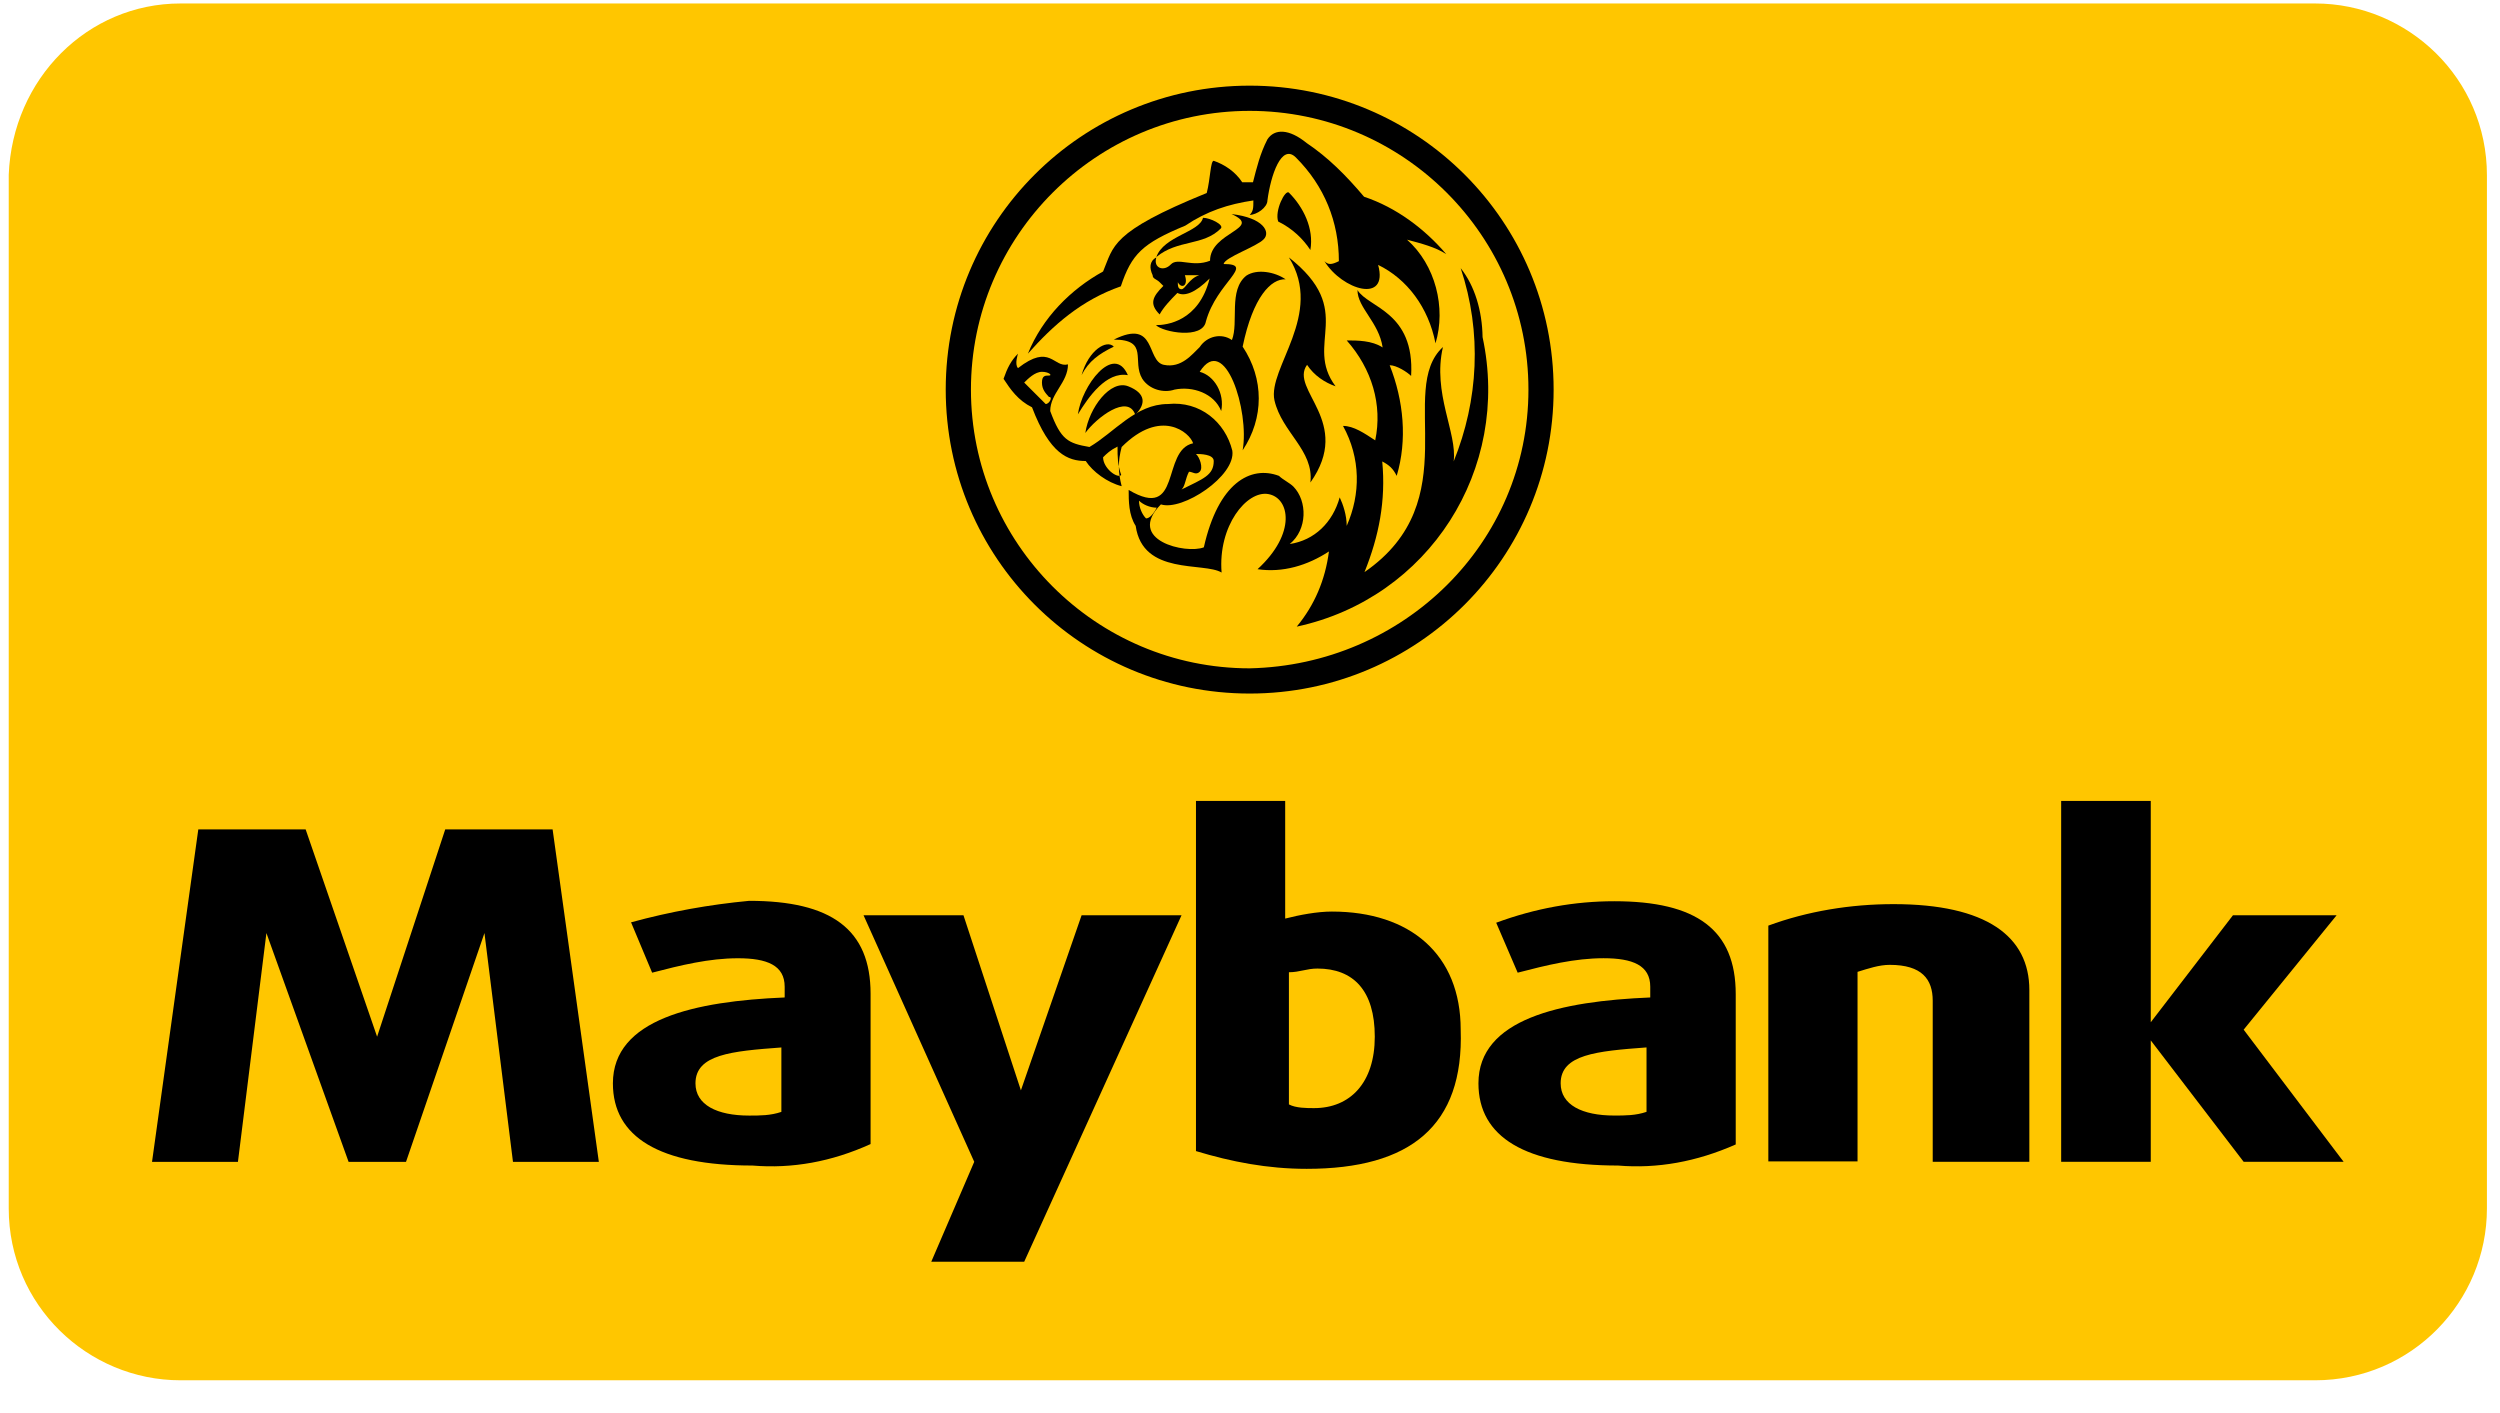
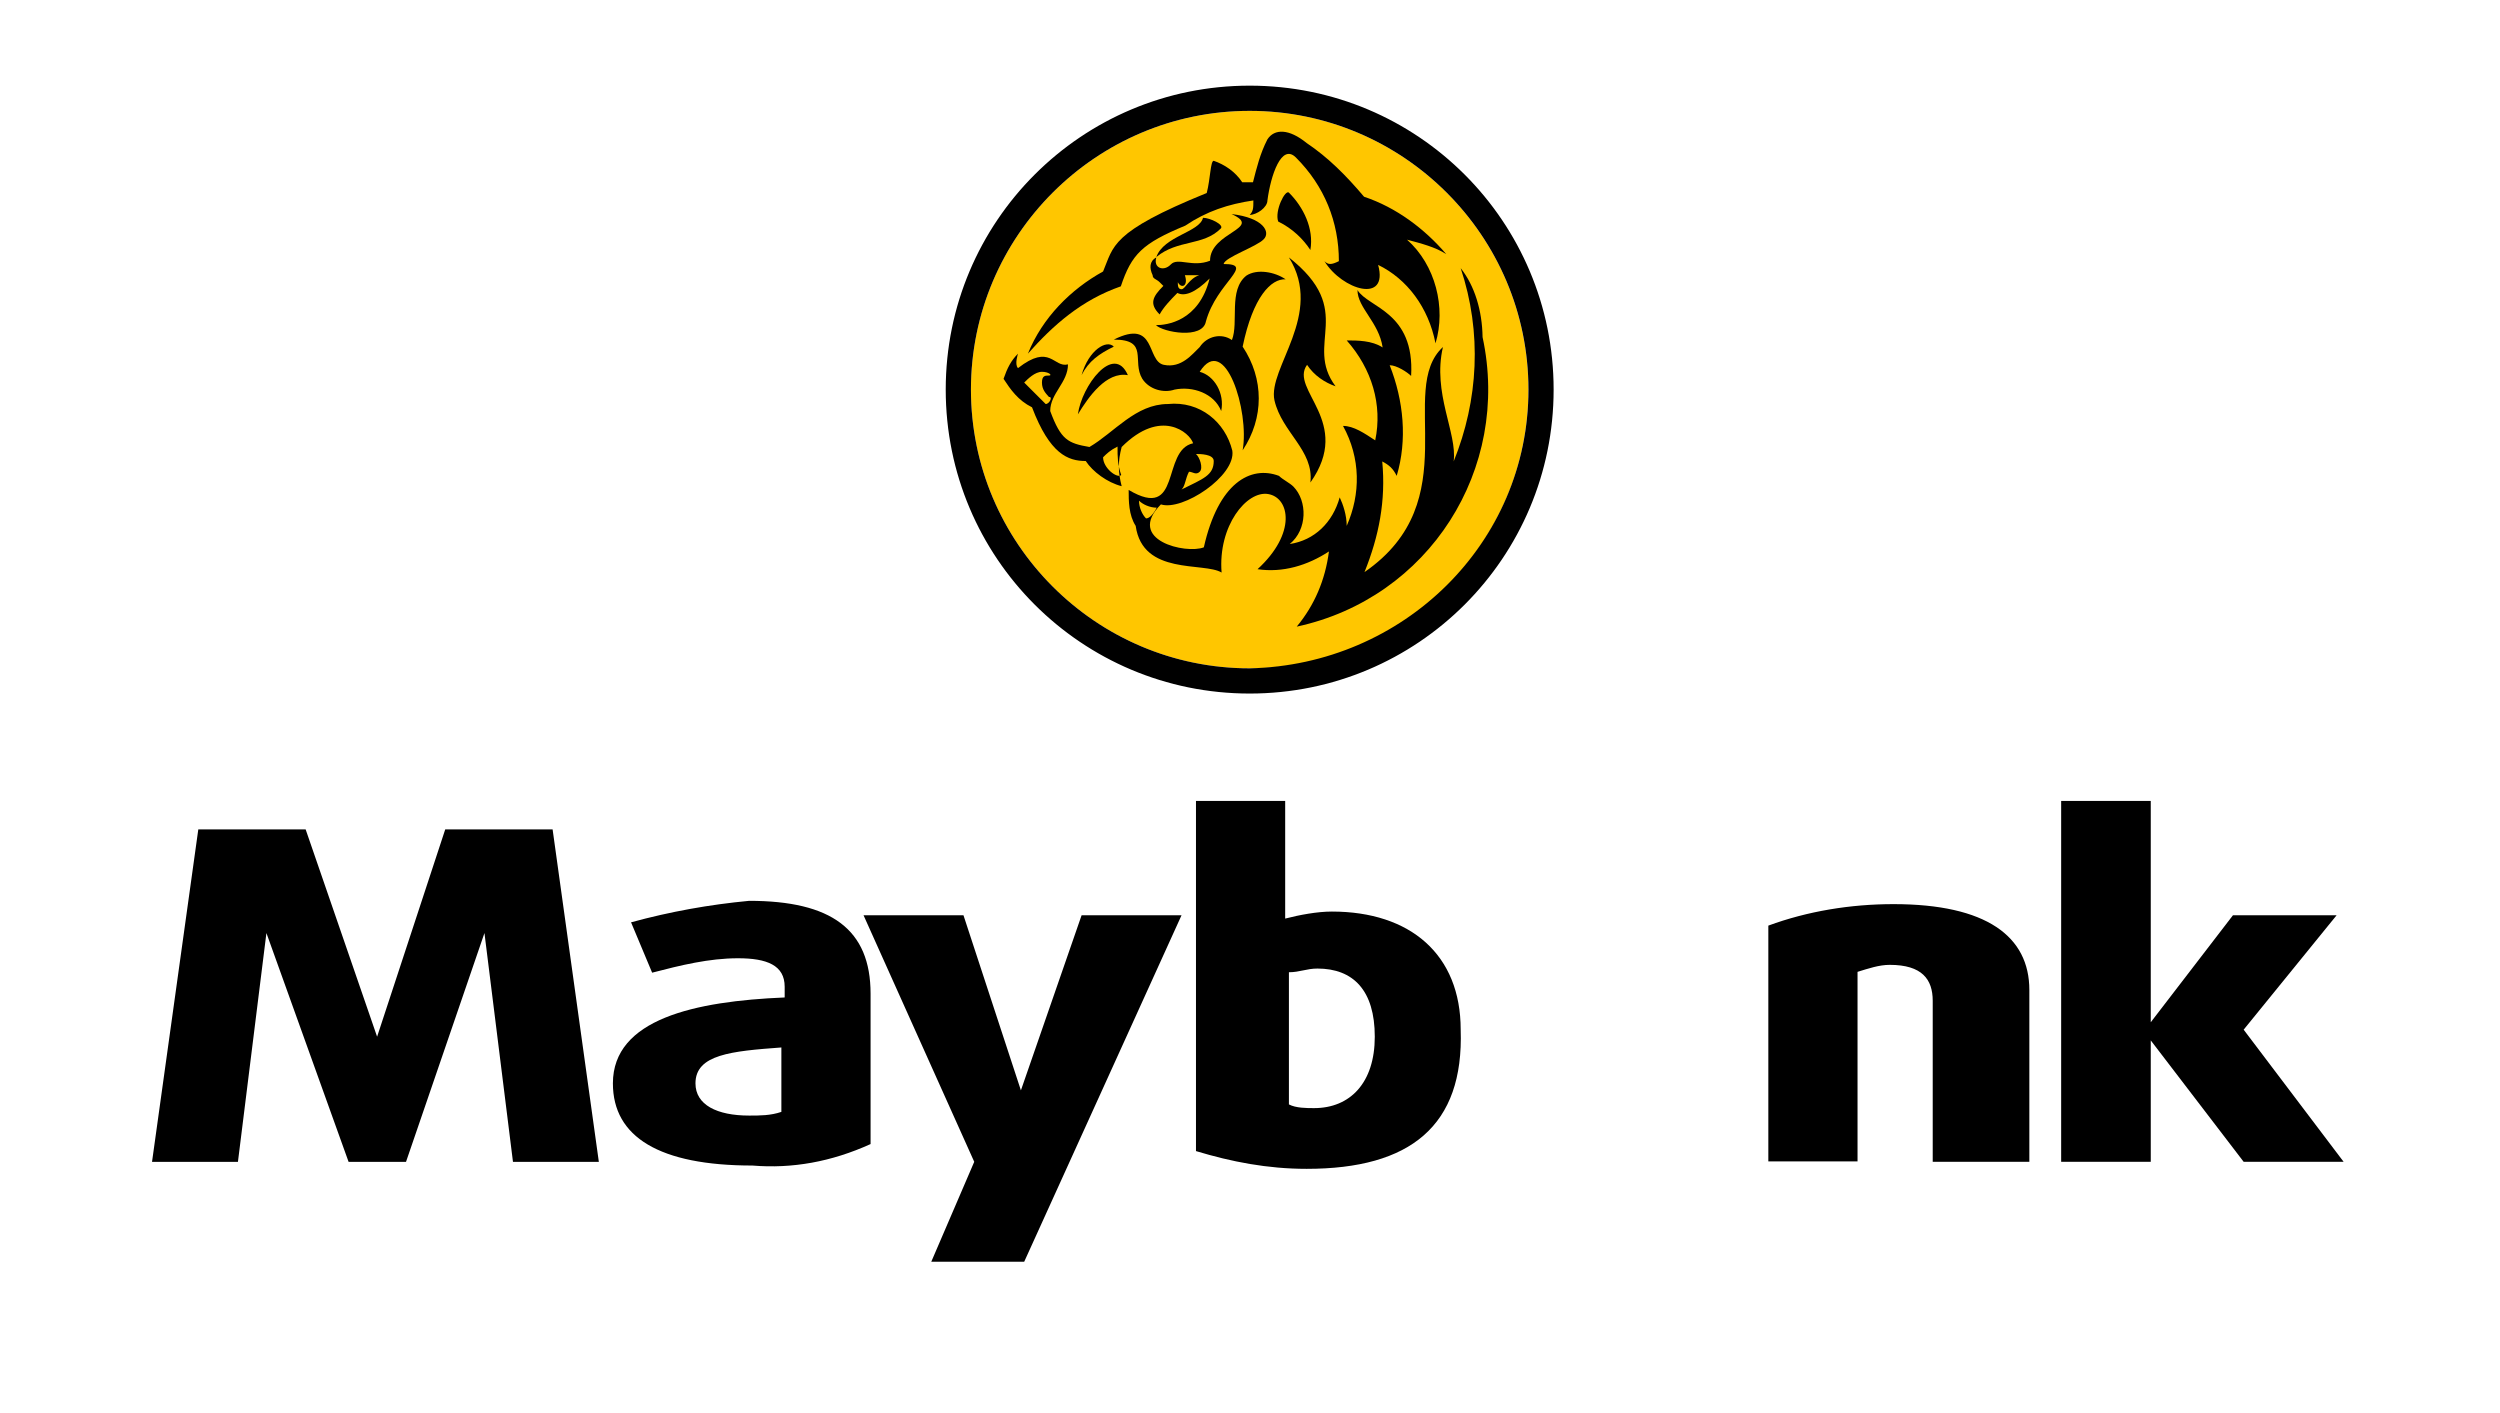
<svg xmlns="http://www.w3.org/2000/svg" width="69" height="39" viewBox="0 0 69 39" fill="none">
-   <path d="M4.982 0.096H63.897C66.462 0.096 68.639 2.17 68.639 4.837V33.354C68.639 35.919 66.564 38.096 63.897 38.096H4.982C2.418 38.096 0.241 36.021 0.241 33.354V4.826C0.344 2.17 2.418 0.096 4.982 0.096Z" fill="#FFC600" />
  <path d="M36.36 26.732C36.064 26.732 35.87 26.834 35.574 26.834V30.482C35.767 30.584 36.064 30.584 36.269 30.584C37.261 30.584 37.944 29.889 37.944 28.613C37.944 27.336 37.352 26.732 36.36 26.732ZM36.064 32.26C34.981 32.26 33.989 32.066 33.009 31.77V22.105H35.471V25.353C35.87 25.25 36.36 25.159 36.759 25.159C38.925 25.159 40.315 26.344 40.315 28.419C40.406 31.075 38.925 32.26 36.064 32.26Z" fill="black" />
-   <path d="M45.444 28.909C44.065 29.011 43.074 29.103 43.074 29.9C43.074 30.493 43.666 30.789 44.555 30.789C44.852 30.789 45.148 30.789 45.444 30.687V28.909ZM44.658 32.169C42.093 32.169 40.805 31.382 40.805 29.9C40.805 28.122 43.074 27.632 45.547 27.53V27.233C45.547 26.641 45.057 26.447 44.259 26.447C43.461 26.447 42.675 26.641 41.888 26.846L41.295 25.467C42.378 25.068 43.461 24.874 44.555 24.874C46.823 24.874 47.906 25.66 47.906 27.439V31.587C46.823 32.066 45.741 32.26 44.658 32.169Z" fill="black" />
-   <path d="M53.343 32.066V27.621C53.343 27.029 53.047 26.63 52.157 26.63C51.861 26.63 51.565 26.732 51.268 26.823V32.055H48.806V25.547C49.889 25.148 51.075 24.954 52.26 24.954C54.825 24.954 56.01 25.843 56.01 27.325V32.066H53.343Z" fill="black" />
+   <path d="M53.343 32.066V27.621C53.343 27.029 53.047 26.63 52.157 26.63C51.861 26.63 51.565 26.732 51.268 26.823V32.055H48.806V25.547C49.889 25.148 51.075 24.954 52.26 24.954C54.825 24.954 56.01 25.843 56.01 27.325V32.066H53.343" fill="black" />
  <path d="M61.925 32.066L59.361 28.715V32.066H56.888V22.105H59.361V28.214L61.629 25.262H64.49L61.925 28.419L64.684 32.066H61.925Z" fill="black" />
  <path d="M28.268 34.824H25.703L26.889 32.066L23.834 25.262H26.592L28.177 30.094L29.852 25.262H32.61L28.268 34.824Z" fill="black" />
  <path d="M15.252 22.892H12.288L10.408 28.613L8.436 22.892H5.473L4.196 32.067H6.567L7.353 25.752L9.621 32.067H11.206L13.371 25.752L14.158 32.067H16.528L15.252 22.892Z" fill="black" />
  <path d="M21.566 28.91C20.187 29.012 19.195 29.103 19.195 29.901C19.195 30.494 19.788 30.79 20.677 30.79C20.974 30.79 21.27 30.79 21.566 30.688V28.91ZM20.768 32.169C18.204 32.169 16.916 31.383 16.916 29.901C16.916 28.123 19.184 27.633 21.657 27.53V27.234C21.657 26.641 21.167 26.448 20.369 26.448C19.572 26.448 18.785 26.641 17.999 26.846L17.417 25.456C18.5 25.16 19.583 24.966 20.677 24.863C22.945 24.863 24.028 25.65 24.028 27.428V31.576C22.945 32.067 21.863 32.26 20.768 32.169Z" fill="black" />
  <path d="M42.184 10.753C42.184 14.993 38.731 18.447 34.491 18.447C30.251 18.447 26.797 14.993 26.797 10.753C26.797 6.513 30.251 3.06 34.491 3.06C38.731 3.06 42.184 6.513 42.184 10.753Z" fill="#FFC600" />
  <path d="M34.491 18.446C30.251 18.446 26.798 14.993 26.798 10.753C26.798 6.513 30.251 3.06 34.491 3.06C38.731 3.06 42.185 6.513 42.185 10.753C42.185 14.993 38.731 18.355 34.491 18.446ZM34.491 2.364C29.852 2.364 26.102 6.114 26.102 10.753C26.102 15.392 29.852 19.142 34.491 19.142C39.13 19.142 42.88 15.392 42.88 10.753C42.88 6.114 39.13 2.364 34.491 2.364Z" fill="black" />
  <path d="M31.129 10.354C30.536 10.251 30.046 10.946 29.75 11.436C29.852 10.65 30.741 9.465 31.129 10.354Z" fill="black" />
  <path d="M29.852 10.353C30.046 9.658 30.547 9.362 30.741 9.567C30.342 9.761 30.046 9.966 29.852 10.353Z" fill="black" />
-   <path d="M31.334 11.448C31.63 11.152 31.63 10.855 31.14 10.662C30.65 10.468 30.057 11.254 29.955 11.95C30.251 11.539 31.129 10.855 31.334 11.448Z" fill="black" />
  <path d="M36.167 13.317C36.269 12.428 35.38 11.938 35.175 11.049C34.981 10.16 36.554 8.678 35.574 7.105C37.455 8.587 35.973 9.476 36.862 10.662C36.566 10.559 36.269 10.365 36.075 10.069C35.574 10.753 37.352 11.642 36.167 13.317Z" fill="black" />
  <path d="M33.203 6.011C33.397 6.011 33.796 6.205 33.693 6.307C33.203 6.797 32.508 6.603 31.915 7.094C32.12 6.512 33.112 6.41 33.203 6.011Z" fill="black" />
  <path d="M32.611 7.983C32.508 7.983 32.508 7.88 32.508 7.789C32.611 7.983 32.804 7.891 32.702 7.595H33.101C32.816 7.686 32.713 7.983 32.611 7.983ZM34.879 6.603C35.072 6.41 34.879 6.011 33.99 5.908C34.879 6.307 33.397 6.398 33.397 7.196C32.907 7.39 32.508 7.094 32.314 7.299C32.12 7.504 31.824 7.401 31.915 7.105C31.721 7.208 31.721 7.401 31.813 7.595C31.813 7.698 31.915 7.698 32.006 7.789L32.109 7.891C31.813 8.188 31.71 8.382 32.006 8.678C32.109 8.484 32.303 8.279 32.496 8.085C32.69 8.188 32.987 8.085 33.386 7.686C33.089 8.872 32.2 8.974 31.904 8.974C32.098 9.168 33.192 9.373 33.283 8.872C33.579 7.789 34.662 7.287 33.773 7.287C33.796 7.105 34.685 6.809 34.879 6.603Z" fill="black" />
  <path d="M35.278 6.114C35.676 6.308 35.973 6.604 36.166 6.9C36.269 6.308 35.973 5.715 35.574 5.316C35.471 5.225 35.175 5.818 35.278 6.114Z" fill="black" />
  <path d="M28.37 9.761C28.769 8.769 29.556 7.983 30.445 7.493C30.741 6.798 30.639 6.41 33.306 5.327C33.408 4.928 33.408 4.438 33.499 4.438C33.796 4.541 34.092 4.735 34.286 5.031H34.582C34.685 4.632 34.776 4.245 34.981 3.846C35.175 3.549 35.574 3.549 36.064 3.948C36.657 4.347 37.147 4.837 37.648 5.43C38.537 5.726 39.324 6.319 39.916 7.014C39.62 6.82 39.221 6.718 38.834 6.615C39.62 7.311 39.916 8.496 39.62 9.476C39.426 8.485 38.834 7.698 38.036 7.311C38.332 8.393 37.044 8.006 36.554 7.208C36.657 7.311 36.748 7.311 36.953 7.208C36.953 6.125 36.554 5.134 35.767 4.347C35.369 3.948 35.072 4.837 34.981 5.532C34.981 5.726 34.685 5.931 34.491 5.931C34.593 5.829 34.593 5.738 34.593 5.532C33.898 5.635 33.306 5.829 32.713 6.228C31.528 6.718 31.231 7.014 30.935 7.903C29.852 8.279 29.066 8.975 28.37 9.761Z" fill="black" />
  <path d="M34.297 9.567C34.89 10.456 34.89 11.539 34.297 12.428C34.491 11.345 33.807 9.168 33.112 10.262C33.511 10.365 33.807 10.855 33.705 11.345C33.511 10.855 32.918 10.65 32.417 10.753C32.12 10.855 31.721 10.753 31.528 10.456C31.231 9.966 31.721 9.373 30.741 9.373C31.927 8.781 31.63 9.966 32.12 10.069C32.611 10.171 32.907 9.772 33.112 9.579C33.306 9.282 33.705 9.18 34.001 9.385C34.195 8.895 33.898 8.006 34.4 7.607C34.696 7.413 35.186 7.504 35.483 7.709C35.084 7.687 34.582 8.188 34.297 9.567Z" fill="black" />
  <path d="M31.63 14.308C31.528 14.206 31.436 14.012 31.436 13.818C31.539 13.921 31.733 14.012 31.927 14.012C31.824 14.206 31.721 14.308 31.63 14.308ZM32.816 13.02C32.918 13.02 33.009 13.123 33.112 13.02C33.215 12.918 33.112 12.621 33.009 12.53C33.112 12.53 33.499 12.53 33.499 12.724C33.499 13.123 33.203 13.214 32.61 13.511C32.713 13.419 32.713 13.214 32.816 13.02ZM30.445 12.621C30.547 12.519 30.639 12.428 30.844 12.325C30.844 12.621 30.844 12.815 30.946 13.112C30.832 13.214 30.445 12.918 30.445 12.621ZM28.861 11.151C28.667 10.957 28.462 10.752 28.268 10.559C28.37 10.456 28.564 10.262 28.758 10.262C28.952 10.262 29.054 10.365 28.952 10.365C28.849 10.365 28.758 10.365 28.758 10.559C28.758 10.752 28.861 10.855 28.952 10.957C29.066 10.946 28.963 11.151 28.861 11.151ZM40.315 7.401C40.908 9.179 40.805 11.049 40.121 12.736C40.224 11.949 39.529 10.855 39.825 9.578C38.537 10.764 40.52 13.818 37.66 15.79C38.059 14.799 38.252 13.818 38.15 12.736C38.343 12.838 38.446 12.929 38.549 13.134C38.845 12.143 38.742 11.06 38.355 10.08C38.549 10.08 38.845 10.274 38.947 10.376C39.05 8.598 37.762 8.496 37.466 8.005C37.466 8.496 38.059 8.894 38.161 9.59C37.865 9.396 37.466 9.396 37.169 9.396C37.865 10.182 38.161 11.174 37.956 12.154C37.66 11.96 37.363 11.755 37.067 11.755C37.557 12.644 37.557 13.636 37.169 14.514C37.169 14.217 37.067 13.921 36.976 13.727C36.782 14.422 36.281 14.912 35.597 15.015C36.087 14.616 36.087 13.83 35.699 13.431C35.597 13.328 35.403 13.237 35.3 13.134C34.514 12.838 33.625 13.328 33.226 15.106C32.736 15.3 31.06 14.912 32.041 13.921C32.633 14.115 34.115 13.134 34.012 12.439C33.819 11.653 33.123 11.06 32.234 11.151C31.345 11.151 30.753 11.938 30.069 12.337C29.476 12.234 29.282 12.143 28.986 11.345C28.986 10.855 29.476 10.559 29.476 10.057C29.077 10.16 28.986 9.464 28.097 10.16C27.994 10.057 28.097 9.761 28.097 9.761C27.903 9.954 27.801 10.16 27.698 10.456C27.892 10.752 28.097 11.049 28.484 11.242C28.974 12.53 29.476 12.724 29.966 12.724C30.16 13.02 30.559 13.317 30.958 13.419C30.855 13.02 30.855 12.724 30.958 12.337C32.041 11.254 32.838 11.938 32.93 12.234C32.041 12.428 32.633 14.4 31.151 13.522C31.151 13.818 31.151 14.217 31.345 14.514C31.539 15.893 33.226 15.505 33.716 15.802C33.613 14.514 34.411 13.533 35.004 13.636C35.597 13.739 35.79 14.719 34.708 15.71C35.403 15.813 36.087 15.608 36.679 15.22C36.577 16.007 36.281 16.702 35.79 17.295C39.438 16.508 41.706 12.952 40.919 9.305C40.908 8.575 40.703 7.891 40.315 7.401Z" fill="black" />
</svg>